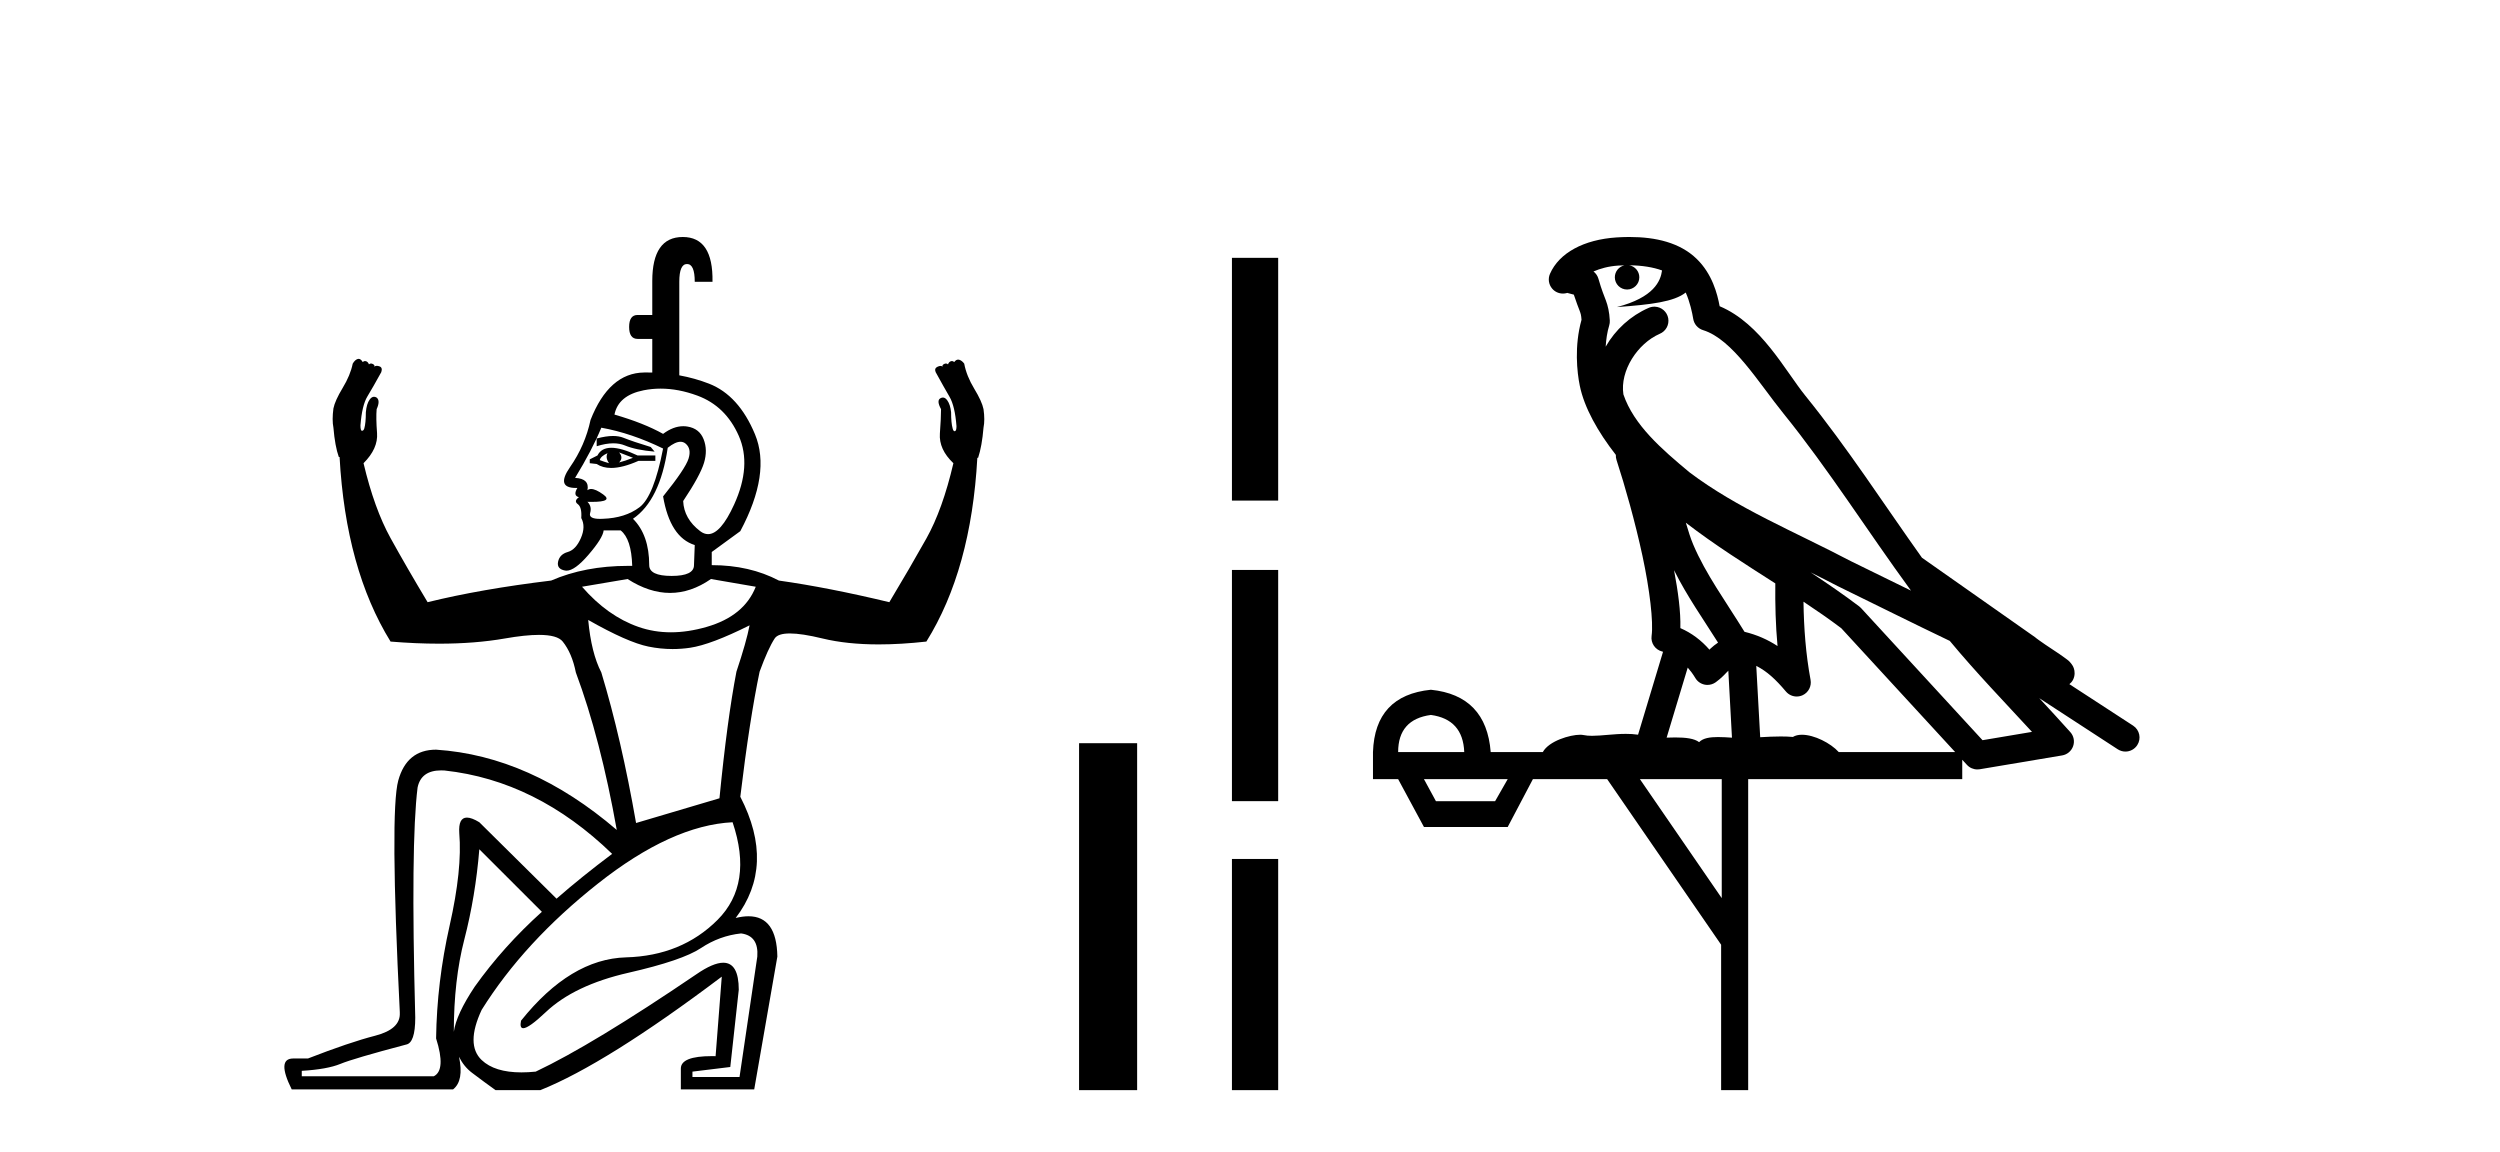
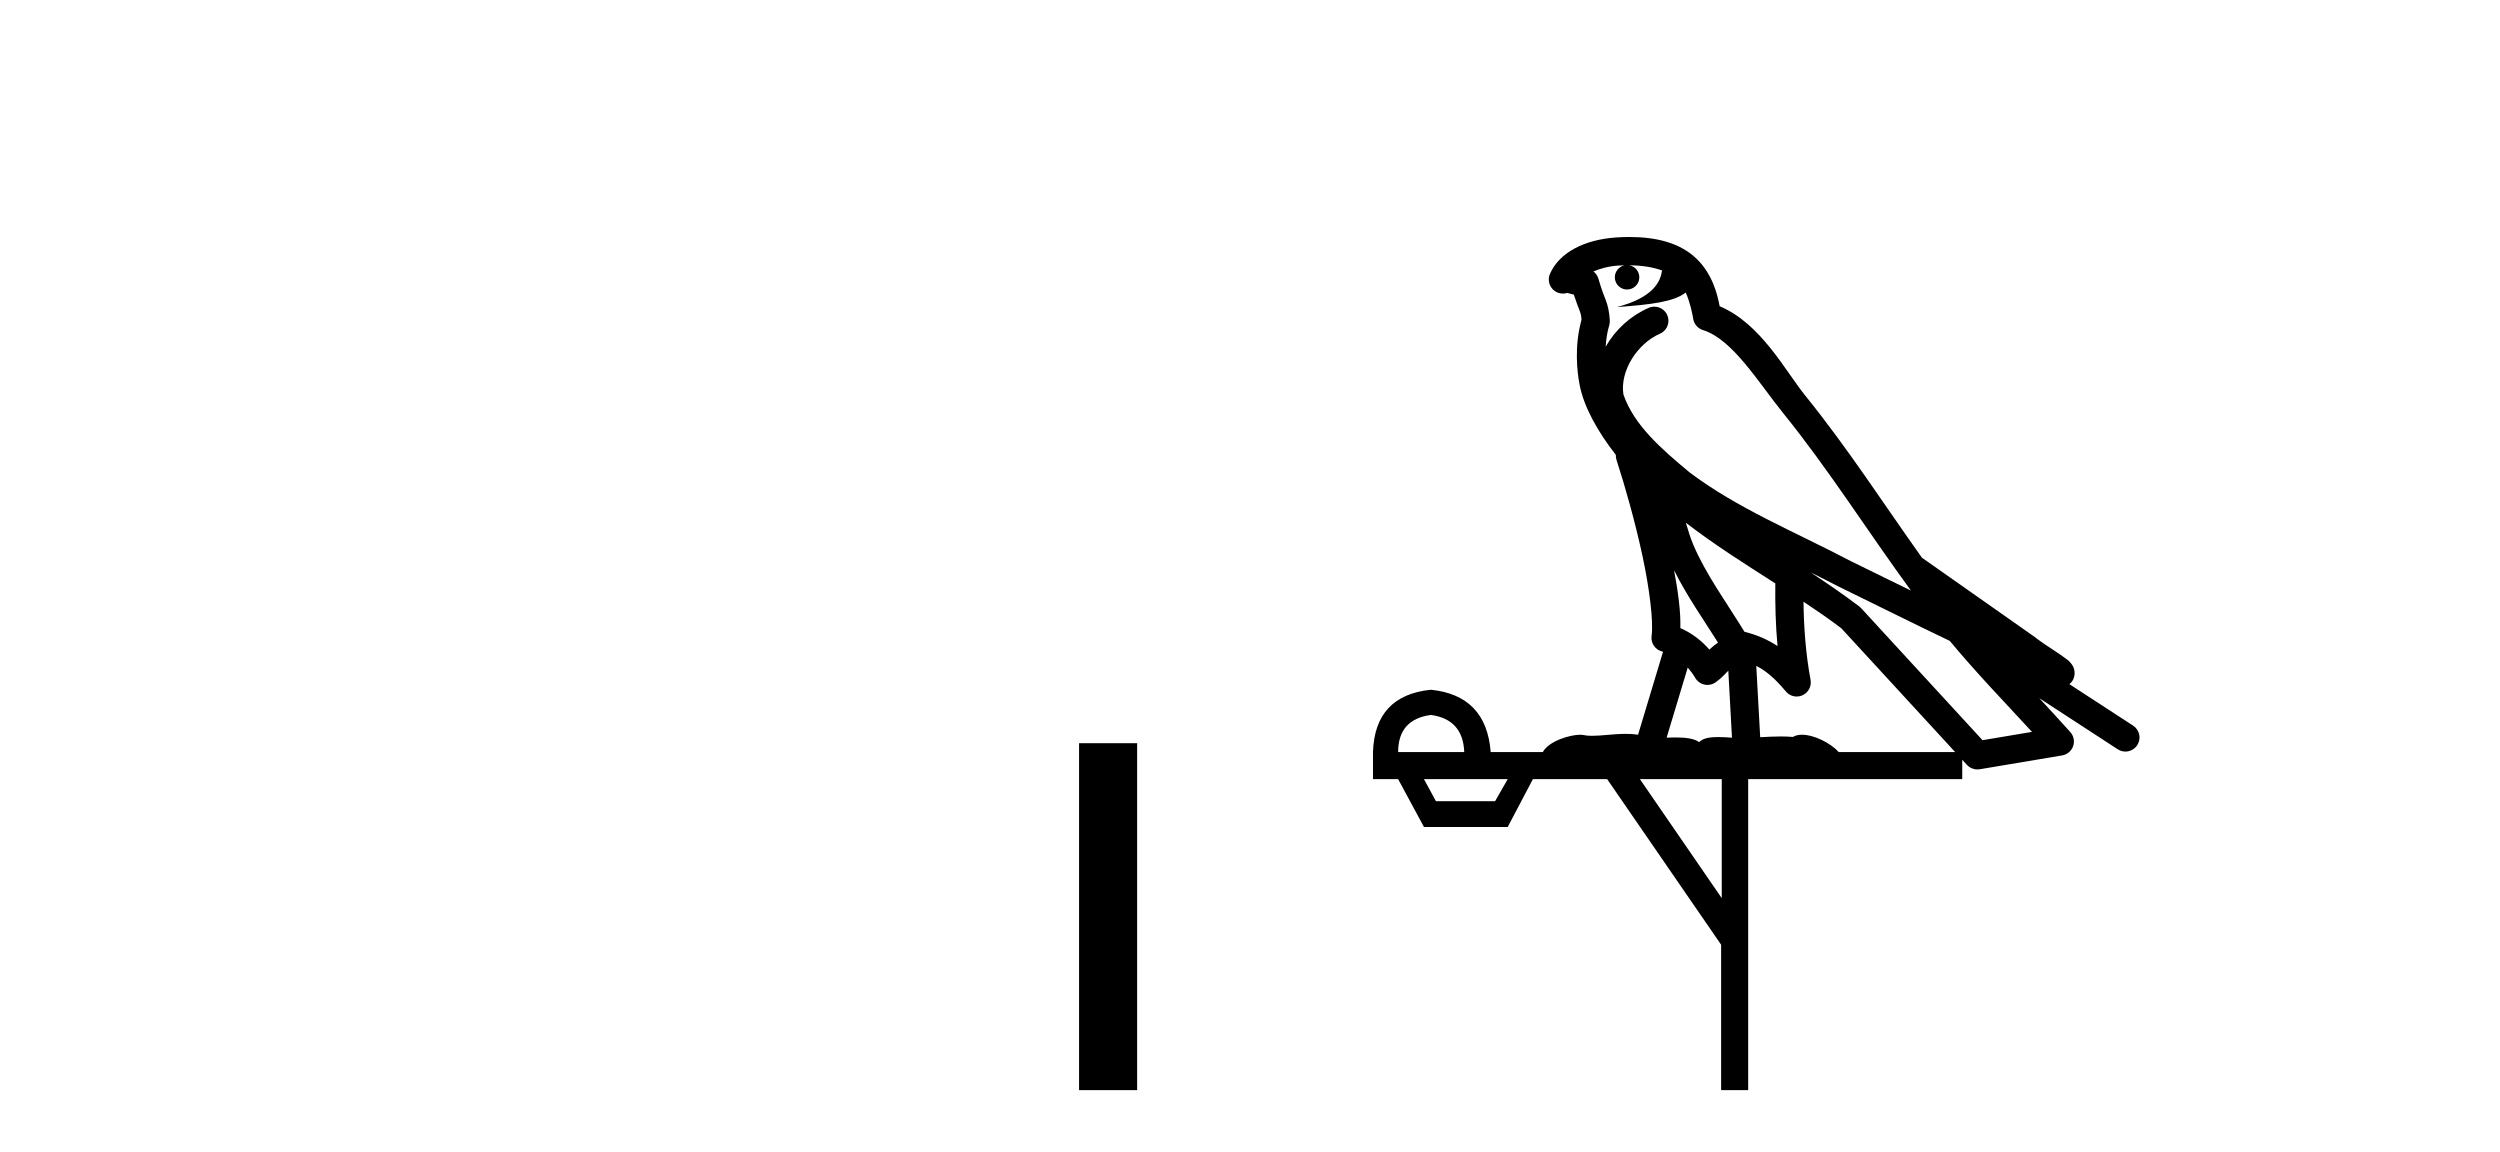
<svg xmlns="http://www.w3.org/2000/svg" width="89.0" height="41.0">
-   <path d="M 23.221 13.263 Q 23.221 13.263 23.221 13.263 L 23.221 13.263 L 23.221 13.263 ZM 21.824 15.521 Q 21.572 15.521 21.242 15.611 L 21.242 15.886 Q 21.568 15.782 21.834 15.782 Q 22.062 15.782 22.246 15.858 Q 22.644 16.023 23.304 16.078 L 23.166 15.913 Q 22.534 15.721 22.191 15.583 Q 22.035 15.521 21.824 15.521 ZM 22.04 16.106 L 22.534 16.298 Q 22.259 16.408 22.04 16.463 Q 22.204 16.298 22.04 16.106 ZM 21.627 16.133 Q 21.545 16.298 21.682 16.49 Q 21.49 16.435 21.352 16.38 Q 21.38 16.243 21.627 16.133 ZM 21.765 15.941 Q 21.407 15.941 21.27 16.215 L 20.995 16.353 L 20.995 16.49 L 21.242 16.518 Q 21.454 16.659 21.757 16.659 Q 22.161 16.659 22.727 16.408 L 23.331 16.408 L 23.331 16.215 L 22.699 16.215 Q 22.122 15.941 21.765 15.941 ZM 21.407 15.226 Q 22.479 15.418 23.606 15.968 Q 23.276 17.672 22.768 18.057 Q 22.259 18.442 21.462 18.469 Q 21.407 18.472 21.359 18.472 Q 20.947 18.472 21.009 18.263 Q 21.078 18.03 20.913 17.865 L 20.913 17.865 Q 20.996 17.867 21.07 17.867 Q 21.84 17.867 21.476 17.604 Q 21.206 17.408 21.043 17.408 Q 20.966 17.408 20.913 17.452 Q 20.995 17.04 20.473 17.013 Q 21.078 16.023 21.407 15.226 ZM 23.519 13.835 Q 24.152 13.835 24.829 14.085 Q 25.833 14.456 26.3 15.515 Q 26.767 16.573 26.135 17.961 Q 25.655 19.015 25.207 19.015 Q 25.064 19.015 24.926 18.909 Q 24.348 18.469 24.321 17.837 Q 24.926 16.93 25.063 16.477 Q 25.2 16.023 25.049 15.638 Q 24.898 15.253 24.472 15.185 Q 24.399 15.173 24.325 15.173 Q 23.97 15.173 23.606 15.446 Q 22.919 15.061 21.875 14.759 Q 22.012 14.072 22.919 13.893 Q 23.214 13.835 23.519 13.835 ZM 24.225 15.727 Q 24.326 15.727 24.403 15.789 Q 24.623 15.968 24.513 16.325 Q 24.403 16.683 23.606 17.672 Q 23.854 19.129 24.733 19.404 L 24.706 20.119 Q 24.706 20.503 23.909 20.503 Q 23.112 20.503 23.112 20.119 Q 23.112 19.047 22.534 18.469 Q 23.496 17.81 23.771 15.941 Q 24.039 15.727 24.225 15.727 ZM 25.31 20.613 L 26.905 20.888 Q 26.492 21.933 25.159 22.317 Q 24.493 22.51 23.885 22.51 Q 23.276 22.51 22.727 22.317 Q 21.627 21.933 20.72 20.888 L 22.342 20.613 Q 23.112 21.108 23.854 21.108 Q 24.596 21.108 25.31 20.613 ZM 20.94 22.07 Q 22.342 22.867 23.084 23.018 Q 23.514 23.106 23.943 23.106 Q 24.256 23.106 24.568 23.06 Q 25.31 22.95 26.685 22.262 L 26.685 22.262 Q 26.575 22.84 26.217 23.912 Q 25.888 25.616 25.613 28.419 L 22.644 29.299 Q 22.122 26.303 21.407 23.939 Q 21.05 23.252 20.94 22.07 ZM 17.064 30.234 L 19.291 32.46 Q 17.917 33.697 16.9 35.126 Q 16.241 36.114 16.156 36.734 L 16.156 36.734 Q 16.156 34.888 16.529 33.449 Q 16.927 31.91 17.064 30.234 ZM 16.156 36.734 Q 16.156 36.734 16.156 36.734 L 16.156 36.734 Q 16.156 36.734 16.156 36.734 ZM 15.705 27.426 Q 15.764 27.426 15.828 27.43 Q 19.098 27.787 21.792 30.398 Q 20.693 31.223 19.813 31.993 L 17.064 29.272 Q 16.792 29.106 16.623 29.106 Q 16.314 29.106 16.35 29.656 Q 16.46 30.948 16.006 32.955 Q 15.553 34.961 15.525 36.968 Q 15.883 38.095 15.443 38.315 L 10.743 38.315 L 10.743 38.122 Q 11.65 38.067 12.117 37.875 Q 12.584 37.682 14.453 37.188 Q 14.783 37.133 14.783 36.226 Q 14.618 30.014 14.866 28.035 Q 14.992 27.426 15.705 27.426 ZM 26.08 29.272 Q 26.822 31.47 25.544 32.749 Q 24.266 34.027 22.287 34.082 Q 20.308 34.137 18.549 36.336 Q 18.493 36.604 18.628 36.604 Q 18.825 36.604 19.428 36.033 Q 20.445 35.071 22.369 34.631 Q 24.293 34.192 24.953 33.752 Q 25.613 33.312 26.382 33.23 Q 27.015 33.312 26.96 34.054 L 26.327 38.342 L 24.651 38.342 L 24.651 38.15 L 25.998 37.985 L 26.3 35.236 Q 26.3 34.273 25.748 34.273 Q 25.387 34.273 24.788 34.686 Q 21.105 37.188 19.071 38.15 Q 18.802 38.177 18.563 38.177 Q 17.609 38.177 17.147 37.737 Q 16.57 37.188 17.147 35.951 Q 18.659 33.532 21.284 31.457 Q 23.909 29.381 26.08 29.272 ZM 24.307 8.437 Q 23.221 8.437 23.221 10.004 L 23.221 11.213 L 22.699 11.213 Q 22.397 11.213 22.397 11.639 Q 22.397 12.065 22.699 12.065 L 23.221 12.065 L 23.221 13.263 L 23.221 13.263 Q 23.118 13.26 23.013 13.26 Q 22.973 13.26 22.933 13.261 Q 21.682 13.274 21.023 14.951 Q 20.83 15.858 20.294 16.628 Q 19.777 17.371 20.502 17.371 Q 20.528 17.371 20.555 17.37 L 20.555 17.37 Q 20.39 17.645 20.61 17.7 Q 20.418 17.837 20.569 17.947 Q 20.72 18.057 20.693 18.442 Q 20.858 18.744 20.679 19.157 Q 20.5 19.569 20.212 19.651 Q 19.923 19.734 19.868 19.995 Q 19.813 20.256 20.115 20.311 Q 20.141 20.316 20.167 20.316 Q 20.461 20.316 20.94 19.761 Q 21.462 19.157 21.49 18.882 L 22.095 18.882 Q 22.479 19.184 22.507 20.146 Q 22.43 20.145 22.353 20.145 Q 20.825 20.145 19.621 20.668 Q 17.119 20.971 15.223 21.438 Q 14.481 20.201 13.904 19.157 Q 13.326 18.112 12.942 16.49 Q 13.464 15.968 13.423 15.418 Q 13.381 14.869 13.409 14.566 Q 13.546 14.264 13.409 14.154 Q 13.36 14.125 13.315 14.125 Q 13.233 14.125 13.161 14.223 Q 13.051 14.374 13.024 14.676 Q 13.024 15.061 12.969 15.253 Q 12.942 15.336 12.887 15.336 Q 12.832 15.336 12.832 15.144 Q 12.887 14.429 13.079 14.113 Q 13.271 13.797 13.574 13.247 Q 13.629 13.082 13.505 13.041 Q 13.452 13.023 13.412 13.023 Q 13.358 13.023 13.326 13.055 Q 13.354 13 13.271 12.958 Q 13.236 12.941 13.206 12.941 Q 13.165 12.941 13.134 12.972 Q 13.106 12.89 13.038 12.862 Q 13.015 12.853 12.993 12.853 Q 12.951 12.853 12.914 12.89 Q 12.845 12.775 12.767 12.775 Q 12.751 12.775 12.735 12.78 Q 12.639 12.807 12.557 12.945 Q 12.474 13.357 12.199 13.81 Q 11.925 14.264 11.87 14.539 Q 11.815 14.951 11.87 15.226 Q 11.925 15.886 12.062 16.27 L 12.089 16.27 Q 12.309 20.256 13.904 22.84 Q 14.812 22.915 15.629 22.915 Q 16.913 22.915 17.972 22.73 Q 18.704 22.602 19.186 22.602 Q 19.843 22.602 20.033 22.84 Q 20.363 23.252 20.5 23.939 Q 21.38 26.303 21.957 29.546 Q 18.879 26.908 15.525 26.688 Q 14.481 26.688 14.178 27.787 Q 13.876 28.887 14.233 36.033 L 14.233 36.061 Q 14.261 36.638 13.354 36.872 Q 12.447 37.105 10.963 37.682 L 10.44 37.682 Q 9.836 37.682 10.385 38.782 L 16.13 38.782 Q 16.522 38.473 16.341 37.622 L 16.341 37.622 Q 16.513 37.971 16.803 38.191 Q 17.257 38.534 17.642 38.809 L 19.236 38.809 Q 21.572 37.875 25.695 34.769 L 25.695 34.769 L 25.475 37.6 Q 25.407 37.598 25.342 37.598 Q 24.238 37.598 24.238 38.04 L 24.238 38.782 L 26.85 38.782 L 27.674 34.054 Q 27.651 32.619 26.647 32.619 Q 26.439 32.619 26.19 32.68 Q 27.619 30.811 26.355 28.364 Q 26.685 25.616 27.042 23.912 Q 27.344 23.087 27.578 22.73 Q 27.695 22.551 28.121 22.551 Q 28.547 22.551 29.282 22.73 Q 30.151 22.941 31.284 22.941 Q 32.068 22.941 32.979 22.84 Q 34.573 20.283 34.793 16.298 L 34.821 16.298 Q 34.958 15.886 35.013 15.226 Q 35.068 14.951 35.013 14.566 Q 34.958 14.291 34.683 13.838 Q 34.408 13.384 34.326 12.945 Q 34.244 12.835 34.147 12.807 Q 34.128 12.802 34.109 12.802 Q 34.035 12.802 33.969 12.89 Q 33.932 12.853 33.889 12.853 Q 33.868 12.853 33.845 12.862 Q 33.776 12.89 33.749 12.972 Q 33.717 12.941 33.677 12.941 Q 33.647 12.941 33.611 12.958 Q 33.529 13 33.556 13.055 Q 33.529 13.027 33.484 13.027 Q 33.44 13.027 33.378 13.055 Q 33.254 13.11 33.309 13.247 Q 33.611 13.797 33.804 14.127 Q 33.996 14.456 34.051 15.171 Q 34.051 15.336 33.996 15.35 Q 33.99 15.351 33.984 15.351 Q 33.938 15.351 33.914 15.253 Q 33.859 15.061 33.859 14.676 Q 33.831 14.401 33.721 14.25 Q 33.65 14.152 33.567 14.152 Q 33.522 14.152 33.474 14.181 Q 33.336 14.264 33.501 14.566 Q 33.501 14.869 33.46 15.432 Q 33.419 15.996 33.941 16.49 Q 33.556 18.14 32.979 19.17 Q 32.402 20.201 31.66 21.438 Q 29.488 20.916 27.729 20.668 Q 26.685 20.119 25.338 20.119 L 25.338 19.651 L 26.355 18.909 Q 27.454 16.848 26.877 15.46 Q 26.3 14.072 25.242 13.659 Q 24.735 13.462 24.183 13.362 L 24.183 13.362 L 24.183 10.031 Q 24.183 9.399 24.458 9.399 Q 24.733 9.399 24.733 10.031 L 25.365 10.031 Q 25.393 8.437 24.307 8.437 Z" style="fill:#000000;stroke:none" />
  <path d="M 38.415 26.458 L 38.415 38.809 L 40.482 38.809 L 40.482 26.458 Z" style="fill:#000000;stroke:none" />
-   <path d="M 43.857 9.179 L 43.857 17.821 L 45.503 17.821 L 45.503 9.179 L 43.857 9.179 M 43.857 20.29 L 43.857 28.521 L 45.503 28.521 L 45.503 20.29 L 43.857 20.29 M 43.857 30.579 L 43.857 38.809 L 45.503 38.809 L 45.503 30.579 L 43.857 30.579 Z" style="fill:#000000;stroke:none" />
-   <path d="M 58.002 9.444 C 58.455 9.448 58.854 9.513 59.169 9.628 C 59.117 10.005 58.884 10.588 57.561 10.932 C 58.793 10.843 59.597 10.742 60.012 10.414 C 60.162 10.752 60.243 11.134 60.279 11.353 C 60.31 11.541 60.445 11.696 60.627 11.752 C 61.681 12.075 62.607 13.629 63.497 14.728 C 65.098 16.707 66.485 18.912 68.031 21.026 C 67.318 20.676 66.605 20.326 65.888 19.976 C 63.894 18.928 61.848 18.102 60.14 16.81 C 59.147 15.983 58.162 15.129 57.793 14.04 C 57.665 13.201 58.294 12.229 59.088 11.883 C 59.305 11.792 59.43 11.563 59.389 11.332 C 59.348 11.1 59.151 10.928 58.916 10.918 C 58.909 10.918 58.902 10.918 58.894 10.918 C 58.823 10.918 58.752 10.933 58.687 10.963 C 58.051 11.24 57.507 11.735 57.162 12.342 C 57.178 12.085 57.215 11.822 57.288 11.585 C 57.305 11.529 57.312 11.47 57.309 11.411 C 57.292 11.099 57.239 10.882 57.17 10.698 C 57.102 10.514 57.027 10.35 56.904 9.924 C 56.875 9.821 56.813 9.73 56.728 9.665 C 56.964 9.561 57.261 9.477 57.618 9.454 C 57.69 9.449 57.759 9.449 57.829 9.447 L 57.829 9.447 C 57.634 9.49 57.488 9.664 57.488 9.872 C 57.488 10.112 57.683 10.307 57.924 10.307 C 58.164 10.307 58.36 10.112 58.36 9.872 C 58.36 9.658 58.205 9.481 58.002 9.444 ZM 60.016 18.609 C 61.037 19.396 62.13 20.083 63.201 20.769 C 63.193 21.509 63.211 22.253 63.28 22.999 C 62.932 22.771 62.548 22.6 62.104 22.492 C 61.444 21.42 60.72 20.432 60.278 19.384 C 60.186 19.167 60.1 18.896 60.016 18.609 ZM 59.596 20.299 C 60.056 21.223 60.644 22.054 61.162 22.877 C 61.063 22.944 60.973 23.014 60.902 23.082 C 60.883 23.099 60.873 23.111 60.856 23.128 C 60.571 22.8 60.223 22.534 59.821 22.361 C 59.836 21.773 59.741 21.065 59.596 20.299 ZM 64.456 20.376 L 64.456 20.376 C 64.786 20.539 65.113 20.703 65.434 20.872 C 65.439 20.874 65.443 20.876 65.448 20.878 C 66.764 21.52 68.08 22.18 69.412 22.816 C 70.351 23.947 71.363 24.996 72.339 26.055 C 71.752 26.154 71.165 26.252 70.578 26.351 C 69.137 24.783 67.696 23.216 66.254 21.648 C 66.234 21.626 66.212 21.606 66.188 21.588 C 65.625 21.162 65.043 20.763 64.456 20.376 ZM 60.083 23.766 C 60.181 23.877 60.272 24.001 60.356 24.141 C 60.428 24.261 60.548 24.345 60.686 24.373 C 60.719 24.38 60.752 24.383 60.786 24.383 C 60.89 24.383 60.993 24.35 61.08 24.288 C 61.291 24.135 61.419 23.989 61.528 23.876 L 61.658 26.261 C 61.49 26.25 61.319 26.239 61.159 26.239 C 60.877 26.239 60.63 26.275 60.488 26.42 C 60.318 26.29 60.014 26.253 59.637 26.253 C 59.54 26.253 59.438 26.256 59.332 26.26 L 60.083 23.766 ZM 50.94 25.452 C 51.702 25.556 52.097 25.997 52.127 26.774 L 49.774 26.774 C 49.774 25.997 50.163 25.556 50.94 25.452 ZM 64.204 21.42 L 64.204 21.42 C 64.666 21.727 65.118 22.039 65.55 22.365 C 66.901 23.835 68.253 25.304 69.604 26.774 L 65.46 26.774 C 65.171 26.454 64.585 26.157 64.15 26.157 C 64.026 26.157 63.915 26.181 63.827 26.235 C 63.689 26.223 63.544 26.218 63.394 26.218 C 63.159 26.218 62.913 26.23 62.663 26.245 L 62.523 23.705 L 62.523 23.705 C 62.902 23.898 63.21 24.18 63.579 24.618 C 63.677 24.734 63.818 24.796 63.963 24.796 C 64.035 24.796 64.108 24.78 64.177 24.748 C 64.383 24.651 64.497 24.427 64.456 24.203 C 64.286 23.286 64.217 22.359 64.204 21.42 ZM 53.674 27.738 L 53.226 28.522 L 51.119 28.522 L 50.693 27.738 ZM 61.294 27.738 L 61.294 31.974 L 58.381 27.738 ZM 58.014 8.437 C 57.998 8.437 57.981 8.437 57.965 8.437 C 57.829 8.438 57.692 8.443 57.554 8.452 L 57.554 8.452 C 56.383 8.528 55.504 9.003 55.179 9.749 C 55.103 9.923 55.132 10.125 55.254 10.271 C 55.35 10.387 55.492 10.451 55.639 10.451 C 55.677 10.451 55.716 10.447 55.754 10.438 C 55.784 10.431 55.79 10.427 55.795 10.427 C 55.801 10.427 55.807 10.432 55.845 10.441 C 55.882 10.449 55.944 10.467 56.028 10.489 C 56.12 10.772 56.19 10.942 56.23 11.049 C 56.275 11.17 56.29 11.213 56.302 11.386 C 56.041 12.318 56.142 13.254 56.24 13.729 C 56.4 14.516 56.887 15.378 57.524 16.194 C 57.522 16.255 57.528 16.316 57.548 16.375 C 57.856 17.319 58.216 18.6 58.473 19.795 C 58.729 20.99 58.866 22.136 58.797 22.638 C 58.761 22.892 58.924 23.132 59.173 23.194 C 59.184 23.197 59.194 23.201 59.204 23.203 L 58.315 26.155 C 58.171 26.133 58.024 26.126 57.878 26.126 C 57.445 26.126 57.018 26.195 56.676 26.195 C 56.563 26.195 56.459 26.187 56.367 26.167 C 56.336 26.16 56.297 26.157 56.252 26.157 C 55.894 26.157 55.144 26.375 54.924 26.774 L 53.069 26.774 C 52.964 25.429 52.255 24.69 50.94 24.555 C 49.61 24.69 48.923 25.429 48.878 26.774 L 48.878 27.738 L 49.774 27.738 L 50.693 29.441 L 53.674 29.441 L 54.571 27.738 L 57.215 27.738 L 61.272 33.632 L 61.272 38.809 L 62.235 38.809 L 62.235 27.738 L 69.856 27.738 L 69.856 27.048 C 69.912 27.109 69.968 27.17 70.024 27.23 C 70.12 27.335 70.254 27.392 70.393 27.392 C 70.421 27.392 70.448 27.39 70.476 27.386 C 71.455 27.221 72.433 27.057 73.412 26.893 C 73.592 26.863 73.742 26.737 73.803 26.564 C 73.864 26.392 73.826 26.2 73.704 26.064 C 73.338 25.655 72.967 25.253 72.597 24.854 L 72.597 24.854 L 75.391 26.674 C 75.476 26.729 75.571 26.756 75.665 26.756 C 75.829 26.756 75.99 26.675 76.086 26.527 C 76.237 26.295 76.171 25.984 75.939 25.833 L 73.67 24.356 C 73.718 24.317 73.764 24.268 73.799 24.202 C 73.88 24.047 73.859 23.886 73.832 23.803 C 73.805 23.72 73.775 23.679 73.752 23.647 C 73.658 23.519 73.61 23.498 73.543 23.446 C 73.477 23.395 73.403 23.343 73.322 23.288 C 73.161 23.178 72.975 23.056 72.814 22.949 C 72.654 22.842 72.504 22.73 72.499 22.726 C 72.484 22.711 72.467 22.698 72.45 22.686 C 71.112 21.745 69.773 20.805 68.436 19.865 C 68.432 19.862 68.427 19.86 68.423 19.857 C 67.064 17.95 65.777 15.95 64.277 14.096 C 63.547 13.194 62.695 11.524 61.219 10.901 C 61.138 10.459 60.955 9.754 60.403 9.217 C 59.808 8.638 58.946 8.437 58.014 8.437 Z" style="fill:#000000;stroke:none" />
+   <path d="M 58.002 9.444 C 58.455 9.448 58.854 9.513 59.169 9.628 C 59.117 10.005 58.884 10.588 57.561 10.932 C 58.793 10.843 59.597 10.742 60.012 10.414 C 60.162 10.752 60.243 11.134 60.279 11.353 C 60.31 11.541 60.445 11.696 60.627 11.752 C 61.681 12.075 62.607 13.629 63.497 14.728 C 65.098 16.707 66.485 18.912 68.031 21.026 C 67.318 20.676 66.605 20.326 65.888 19.976 C 63.894 18.928 61.848 18.102 60.14 16.81 C 59.147 15.983 58.162 15.129 57.793 14.04 C 57.665 13.201 58.294 12.229 59.088 11.883 C 59.305 11.792 59.43 11.563 59.389 11.332 C 59.348 11.1 59.151 10.928 58.916 10.918 C 58.909 10.918 58.902 10.918 58.894 10.918 C 58.823 10.918 58.752 10.933 58.687 10.963 C 58.051 11.24 57.507 11.735 57.162 12.342 C 57.178 12.085 57.215 11.822 57.288 11.585 C 57.305 11.529 57.312 11.47 57.309 11.411 C 57.292 11.099 57.239 10.882 57.17 10.698 C 57.102 10.514 57.027 10.35 56.904 9.924 C 56.875 9.821 56.813 9.73 56.728 9.665 C 56.964 9.561 57.261 9.477 57.618 9.454 C 57.69 9.449 57.759 9.449 57.829 9.447 L 57.829 9.447 C 57.634 9.49 57.488 9.664 57.488 9.872 C 57.488 10.112 57.683 10.307 57.924 10.307 C 58.164 10.307 58.36 10.112 58.36 9.872 C 58.36 9.658 58.205 9.481 58.002 9.444 ZM 60.016 18.609 C 61.037 19.396 62.13 20.083 63.201 20.769 C 63.193 21.509 63.211 22.253 63.28 22.999 C 62.932 22.771 62.548 22.6 62.104 22.492 C 61.444 21.42 60.72 20.432 60.278 19.384 C 60.186 19.167 60.1 18.896 60.016 18.609 ZM 59.596 20.299 C 60.056 21.223 60.644 22.054 61.162 22.877 C 61.063 22.944 60.973 23.014 60.902 23.082 C 60.883 23.099 60.873 23.111 60.856 23.128 C 60.571 22.8 60.223 22.534 59.821 22.361 C 59.836 21.773 59.741 21.065 59.596 20.299 ZM 64.456 20.376 L 64.456 20.376 C 64.786 20.539 65.113 20.703 65.434 20.872 C 65.439 20.874 65.443 20.876 65.448 20.878 C 66.764 21.52 68.08 22.18 69.412 22.816 C 70.351 23.947 71.363 24.996 72.339 26.055 C 71.752 26.154 71.165 26.252 70.578 26.351 C 69.137 24.783 67.696 23.216 66.254 21.648 C 66.234 21.626 66.212 21.606 66.188 21.588 C 65.625 21.162 65.043 20.763 64.456 20.376 ZM 60.083 23.766 C 60.181 23.877 60.272 24.001 60.356 24.141 C 60.428 24.261 60.548 24.345 60.686 24.373 C 60.719 24.38 60.752 24.383 60.786 24.383 C 60.89 24.383 60.993 24.35 61.08 24.288 C 61.291 24.135 61.419 23.989 61.528 23.876 L 61.658 26.261 C 61.49 26.25 61.319 26.239 61.159 26.239 C 60.877 26.239 60.63 26.275 60.488 26.42 C 60.318 26.29 60.014 26.253 59.637 26.253 C 59.54 26.253 59.438 26.256 59.332 26.26 L 60.083 23.766 M 50.94 25.452 C 51.702 25.556 52.097 25.997 52.127 26.774 L 49.774 26.774 C 49.774 25.997 50.163 25.556 50.94 25.452 ZM 64.204 21.42 L 64.204 21.42 C 64.666 21.727 65.118 22.039 65.55 22.365 C 66.901 23.835 68.253 25.304 69.604 26.774 L 65.46 26.774 C 65.171 26.454 64.585 26.157 64.15 26.157 C 64.026 26.157 63.915 26.181 63.827 26.235 C 63.689 26.223 63.544 26.218 63.394 26.218 C 63.159 26.218 62.913 26.23 62.663 26.245 L 62.523 23.705 L 62.523 23.705 C 62.902 23.898 63.21 24.18 63.579 24.618 C 63.677 24.734 63.818 24.796 63.963 24.796 C 64.035 24.796 64.108 24.78 64.177 24.748 C 64.383 24.651 64.497 24.427 64.456 24.203 C 64.286 23.286 64.217 22.359 64.204 21.42 ZM 53.674 27.738 L 53.226 28.522 L 51.119 28.522 L 50.693 27.738 ZM 61.294 27.738 L 61.294 31.974 L 58.381 27.738 ZM 58.014 8.437 C 57.998 8.437 57.981 8.437 57.965 8.437 C 57.829 8.438 57.692 8.443 57.554 8.452 L 57.554 8.452 C 56.383 8.528 55.504 9.003 55.179 9.749 C 55.103 9.923 55.132 10.125 55.254 10.271 C 55.35 10.387 55.492 10.451 55.639 10.451 C 55.677 10.451 55.716 10.447 55.754 10.438 C 55.784 10.431 55.79 10.427 55.795 10.427 C 55.801 10.427 55.807 10.432 55.845 10.441 C 55.882 10.449 55.944 10.467 56.028 10.489 C 56.12 10.772 56.19 10.942 56.23 11.049 C 56.275 11.17 56.29 11.213 56.302 11.386 C 56.041 12.318 56.142 13.254 56.24 13.729 C 56.4 14.516 56.887 15.378 57.524 16.194 C 57.522 16.255 57.528 16.316 57.548 16.375 C 57.856 17.319 58.216 18.6 58.473 19.795 C 58.729 20.99 58.866 22.136 58.797 22.638 C 58.761 22.892 58.924 23.132 59.173 23.194 C 59.184 23.197 59.194 23.201 59.204 23.203 L 58.315 26.155 C 58.171 26.133 58.024 26.126 57.878 26.126 C 57.445 26.126 57.018 26.195 56.676 26.195 C 56.563 26.195 56.459 26.187 56.367 26.167 C 56.336 26.16 56.297 26.157 56.252 26.157 C 55.894 26.157 55.144 26.375 54.924 26.774 L 53.069 26.774 C 52.964 25.429 52.255 24.69 50.94 24.555 C 49.61 24.69 48.923 25.429 48.878 26.774 L 48.878 27.738 L 49.774 27.738 L 50.693 29.441 L 53.674 29.441 L 54.571 27.738 L 57.215 27.738 L 61.272 33.632 L 61.272 38.809 L 62.235 38.809 L 62.235 27.738 L 69.856 27.738 L 69.856 27.048 C 69.912 27.109 69.968 27.17 70.024 27.23 C 70.12 27.335 70.254 27.392 70.393 27.392 C 70.421 27.392 70.448 27.39 70.476 27.386 C 71.455 27.221 72.433 27.057 73.412 26.893 C 73.592 26.863 73.742 26.737 73.803 26.564 C 73.864 26.392 73.826 26.2 73.704 26.064 C 73.338 25.655 72.967 25.253 72.597 24.854 L 72.597 24.854 L 75.391 26.674 C 75.476 26.729 75.571 26.756 75.665 26.756 C 75.829 26.756 75.99 26.675 76.086 26.527 C 76.237 26.295 76.171 25.984 75.939 25.833 L 73.67 24.356 C 73.718 24.317 73.764 24.268 73.799 24.202 C 73.88 24.047 73.859 23.886 73.832 23.803 C 73.805 23.72 73.775 23.679 73.752 23.647 C 73.658 23.519 73.61 23.498 73.543 23.446 C 73.477 23.395 73.403 23.343 73.322 23.288 C 73.161 23.178 72.975 23.056 72.814 22.949 C 72.654 22.842 72.504 22.73 72.499 22.726 C 72.484 22.711 72.467 22.698 72.45 22.686 C 71.112 21.745 69.773 20.805 68.436 19.865 C 68.432 19.862 68.427 19.86 68.423 19.857 C 67.064 17.95 65.777 15.95 64.277 14.096 C 63.547 13.194 62.695 11.524 61.219 10.901 C 61.138 10.459 60.955 9.754 60.403 9.217 C 59.808 8.638 58.946 8.437 58.014 8.437 Z" style="fill:#000000;stroke:none" />
</svg>